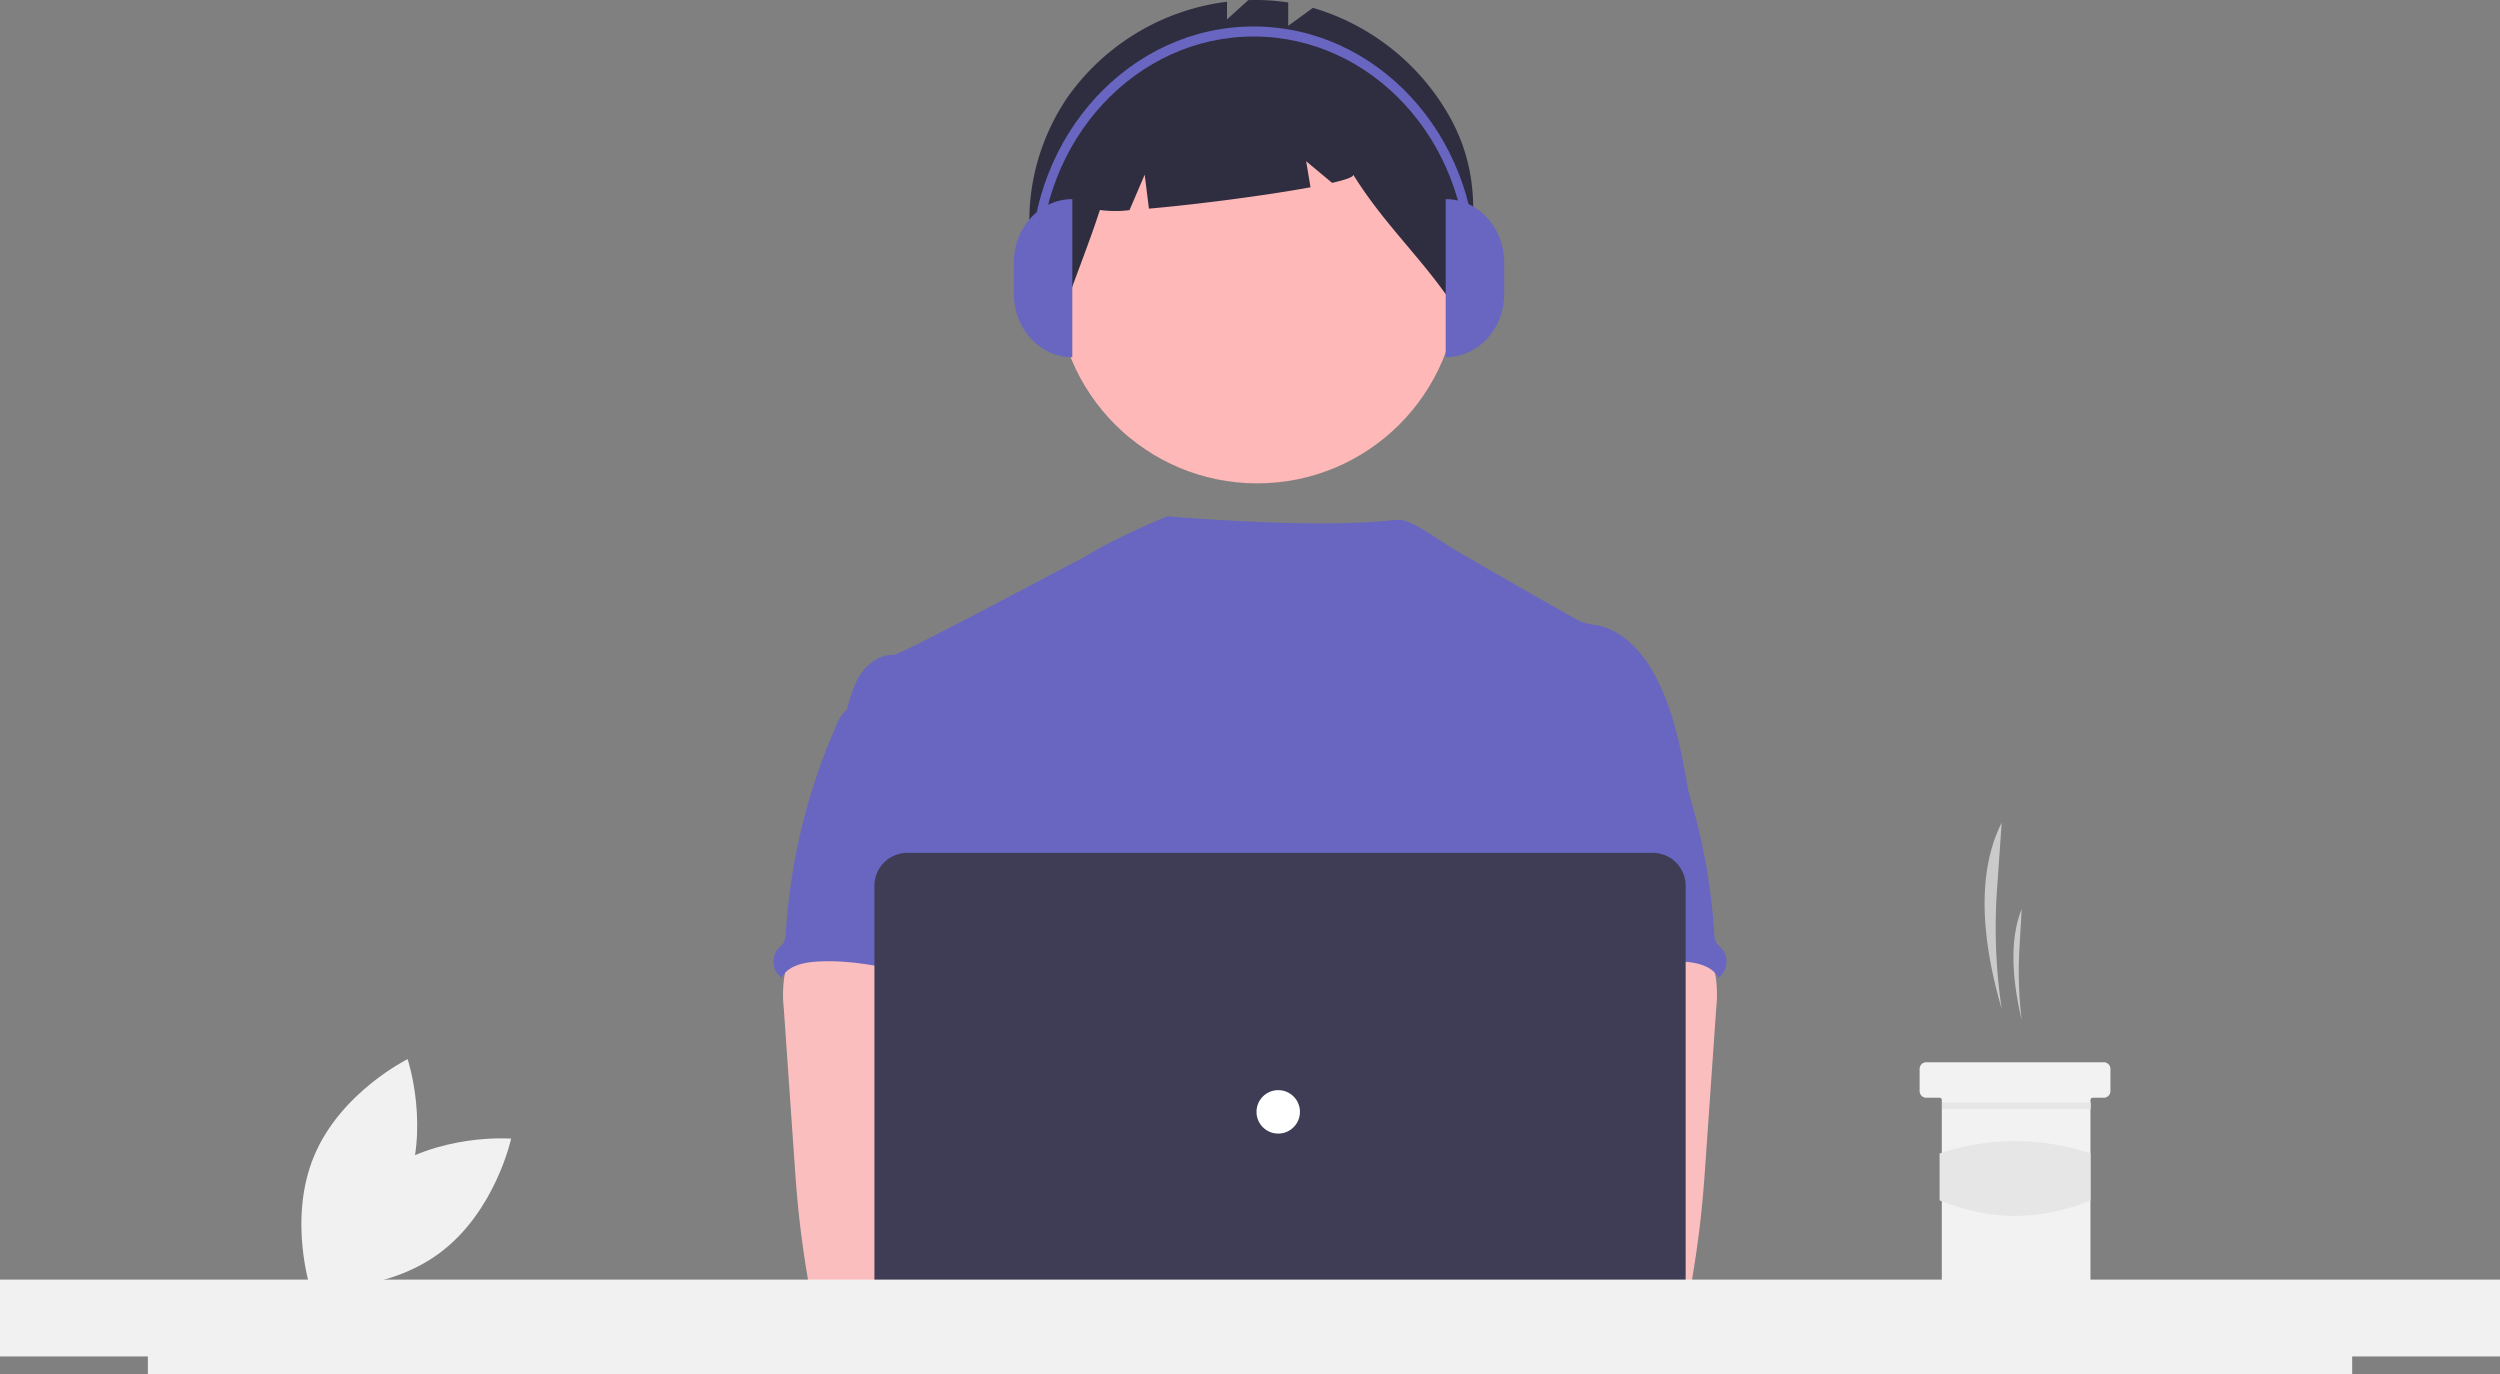
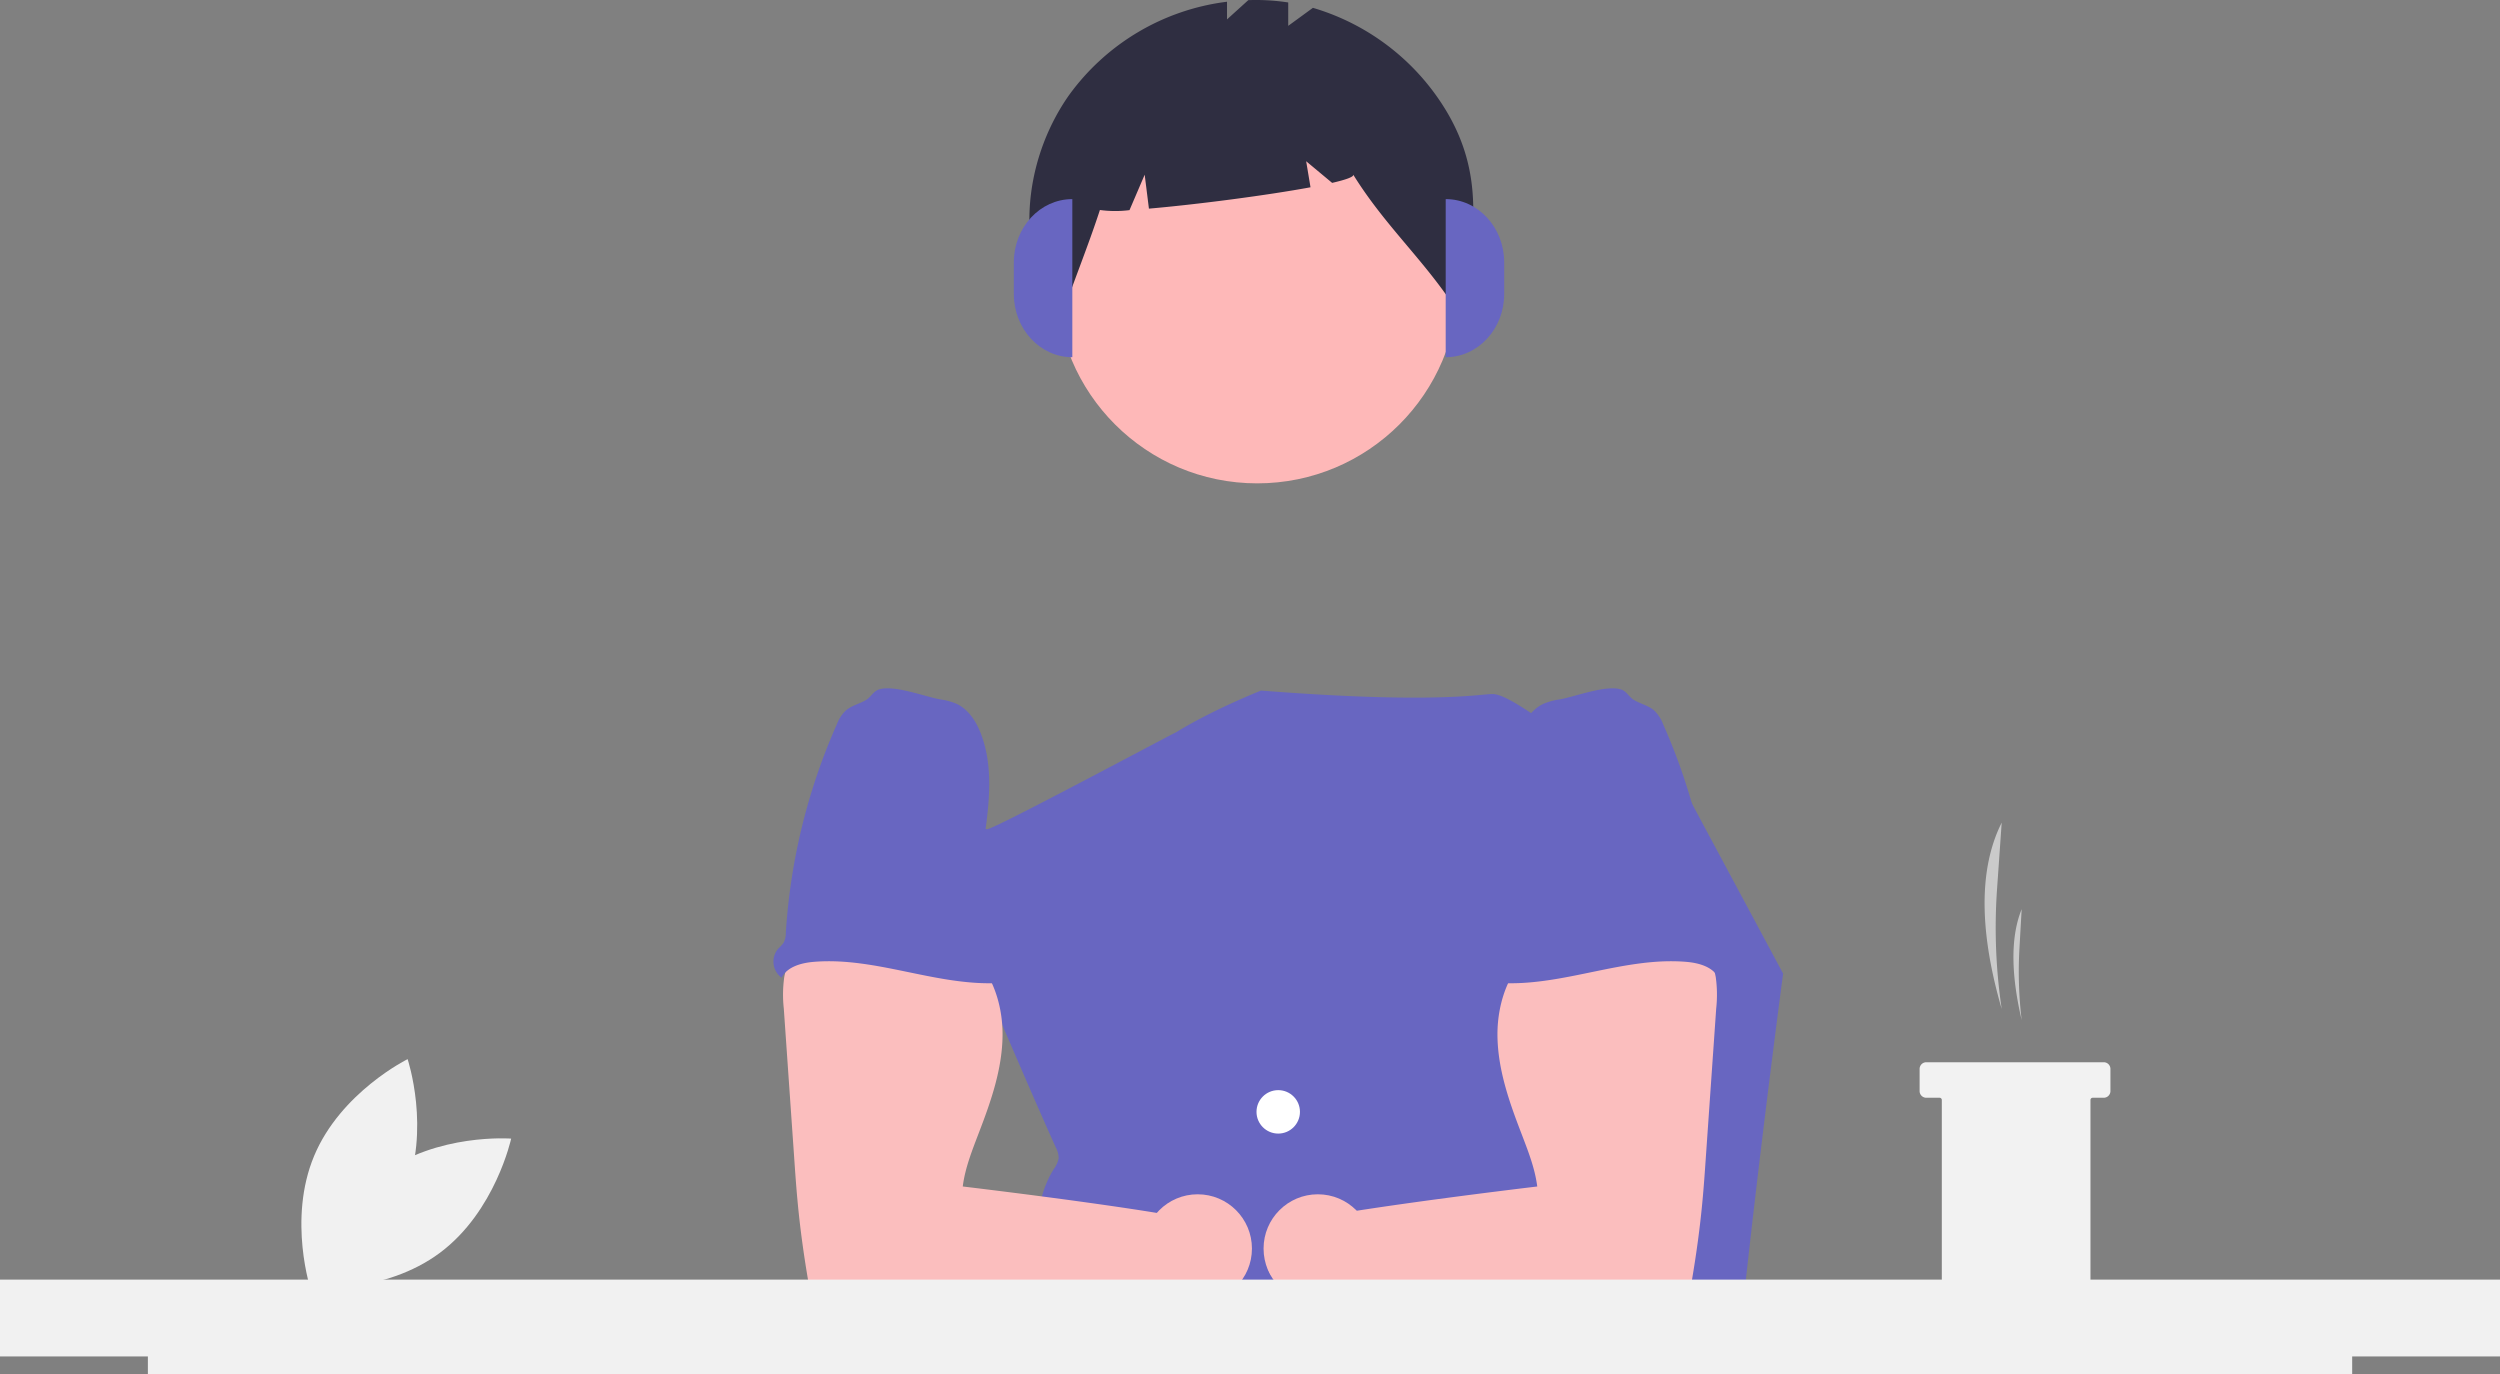
<svg xmlns="http://www.w3.org/2000/svg" width="878.63" height="483" data-name="Layer 1">
  <rect width="100%" height="100%" fill="#808080" stroke="none" />
  <path fill="#f1f1f1" d="M134.032 412.703c-19.511 14.545-25.04 40.135-25.04 40.135s26.103 2.01 45.614-12.535 25.04-40.135 25.04-40.135-26.104-2.009-45.614 12.535Z" />
  <path fill="#f1f1f1" d="M142.159 419.532c-9.377 22.456-32.862 34.028-32.862 34.028s-8.281-24.836 1.096-47.293 32.862-34.028 32.862-34.028 8.281 24.837-1.096 47.293Z" />
  <path fill="#cacaca" d="M703.502 354.614a194.657 194.657 0 0 1-1.633-42.195l1.633-23.307c-9 17.908-6.966 41.478 0 65.502ZM710.52 358.513a143.09 143.09 0 0 1-.785-25.116l.786-13.874c-4.33 10.66-3.352 24.69 0 38.99Z" />
  <path fill="#f2f2f2" d="M741.716 375.67v7.798a2.352 2.352 0 0 1-2.34 2.34h-3.899a.777.777 0 0 0-.78.78v63.942a2.351 2.351 0 0 1-2.339 2.34h-47.567a2.341 2.341 0 0 1-2.34-2.34v-63.943a.782.782 0 0 0-.78-.78h-4.678a2.341 2.341 0 0 1-2.34-2.339v-7.798a2.336 2.336 0 0 1 2.34-2.34h62.383a2.346 2.346 0 0 1 2.34 2.34Z" />
-   <path fill="#e6e6e6" d="M682.522 387.445h52.246v2.339h-52.246zM734.698 421.869c-17.483 7.235-35.156 7.314-53.026 0v-16.481a83.274 83.274 0 0 1 53.026 0Z" />
  <circle cx="441.853" cy="99.211" r="70.666" fill="#feb8b8" data-name="Ellipse 276" />
  <path fill="#2f2e41" d="M507.855 38.246a81.614 81.614 0 0 0-46.43-35.492l-8.675 6.331V.865a75.123 75.123 0 0 0-14.032-.818l-7.485 6.773V.61a80.834 80.834 0 0 0-55.763 33.169c-16.254 23.432-18.998 56.032-3.01 79.652 4.387-13.487 9.714-26.142 14.103-39.628a39.916 39.916 0 0 0 10.4.05l5.338-12.458 1.492 11.931c16.55-1.441 41.096-4.607 56.785-7.508l-1.526-9.153 9.128 7.606c4.806-1.106 7.66-2.11 7.425-2.877 11.668 18.81 25.948 30.825 37.615 49.636 4.432-26.524 9.532-48.58-5.365-72.784Z" data-name="Path 1461" />
-   <path fill="#6866c1" d="M593.835 280.93c-2.43-14.619-4.937-29.519-11.731-42.689-4.465-8.626-11.554-16.846-21.11-18.552a20.422 20.422 0 0 1-5.496-1.272c-2.8-1.349-40.425-22.828-46.406-26.569-5.134-3.211-13.24-9.158-17.327-9.158-4.111-.09-19.877 3.58-81.413-1.23 0 0-16.905 6.662-29.986 14.742-.198-.13-63.869 34.06-66.26 33.97-4.531-.19-8.742 2.71-11.339 6.363-2.596 3.652-3.814 8.174-5.09 12.545 13.908 30.97 26.632 61.98 40.54 92.95a7.93 7.93 0 0 1 1.006 3.814 9.31 9.31 0 0 1-1.73 3.815c-6.821 10.956-6.604 24.736-5.86 37.613.747 12.877 1.669 26.478-4.086 38.02-1.565 3.169-3.6 6.07-5.09 9.238-3.486 7.177-4.746 30.13-2.71 37.842l255.121 7.308c-5.485-15.078 18.967-198.75 18.967-198.75Z" />
+   <path fill="#6866c1" d="M593.835 280.93a20.422 20.422 0 0 1-5.496-1.272c-2.8-1.349-40.425-22.828-46.406-26.569-5.134-3.211-13.24-9.158-17.327-9.158-4.111-.09-19.877 3.58-81.413-1.23 0 0-16.905 6.662-29.986 14.742-.198-.13-63.869 34.06-66.26 33.97-4.531-.19-8.742 2.71-11.339 6.363-2.596 3.652-3.814 8.174-5.09 12.545 13.908 30.97 26.632 61.98 40.54 92.95a7.93 7.93 0 0 1 1.006 3.814 9.31 9.31 0 0 1-1.73 3.815c-6.821 10.956-6.604 24.736-5.86 37.613.747 12.877 1.669 26.478-4.086 38.02-1.565 3.169-3.6 6.07-5.09 9.238-3.486 7.177-4.746 30.13-2.71 37.842l255.121 7.308c-5.485-15.078 18.967-198.75 18.967-198.75Z" />
  <path fill="#fbbebe" d="M275.625 343.403a45.043 45.043 0 0 0-.152 11.109l3.656 52.512c.344 4.95.682 9.887 1.146 14.824.877 9.581 2.188 19.086 3.815 28.578a5.09 5.09 0 0 0 5.216 4.95c16.096 3.405 32.726 3.269 49.153 2.341 25.067-1.4 89.198-4.046 93.116-9.136s1.635-13.322-3.474-17.438-89.739-14.15-89.739-14.15c.827-6.552 3.322-12.723 5.688-18.945 4.25-11.035 8.22-22.432 8.297-34.253s-4.377-24.25-14.06-31.022c-7.966-5.56-18.222-6.591-27.929-6.362-7.062.203-19.265-1.49-25.715 1.272-5.105 2.248-8.064 10.722-9.018 15.72Z" data-name="Path 1421" />
  <path fill="#6866c1" d="M296.942 250.023a13.17 13.17 0 0 0-2.824 4.518 213.588 213.588 0 0 0-17.94 73.315 7.33 7.33 0 0 1-.828 3.55 15.535 15.535 0 0 1-1.87 2.023 7.024 7.024 0 0 0 .84 9.899q.173.146.356.28c2.1-3.95 7.125-5.242 11.592-5.585 21.389-1.692 42.282 8.259 63.734 7.508-1.513-5.23-3.69-10.256-4.925-15.548-5.458-23.502 8.157-49.09-.19-71.726-1.668-4.53-4.454-8.983-8.843-10.968a23.555 23.555 0 0 0-5.662-1.499c-5.42-.98-16.212-5.166-21.453-3.486-1.934.624-2.697 2.443-4.3 3.542-2.437 1.556-5.668 2.128-7.687 4.177Z" data-name="Path 1430" />
  <path fill="#fbbebe" d="M593.988 327.683c-6.451-2.761-18.654-1.07-25.716-1.272-9.707-.23-19.962.802-27.928 6.362-9.683 6.772-14.137 19.2-14.06 31.022s4.046 23.218 8.296 34.253c2.366 6.222 4.86 12.393 5.688 18.946 0 0-84.63 10.034-89.739 14.15s-7.392 12.347-3.474 17.437 126.173 10.2 142.27 6.794a5.09 5.09 0 0 0 5.216-4.95c1.626-9.49 2.937-18.996 3.814-28.577.465-4.937.803-9.874 1.146-14.824l3.656-52.512a45.043 45.043 0 0 0-.152-11.109c-.954-4.998-3.913-13.472-9.017-15.72Z" data-name="Path 1421" />
  <path fill="#6866c1" d="M574.002 245.846c-1.603-1.1-2.366-2.918-4.3-3.542-5.242-1.68-16.033 2.507-21.454 3.486a23.555 23.555 0 0 0-5.661 1.499c-4.39 1.985-7.176 6.438-8.843 10.968-8.347 22.637 5.268 48.224-.191 71.726-1.234 5.292-3.411 10.318-4.925 15.548 21.453.75 42.346-9.2 63.734-7.508 4.467.343 9.493 1.635 11.593 5.586q.182-.135.356-.281a7.024 7.024 0 0 0 .84-9.899 15.535 15.535 0 0 1-1.87-2.023 7.33 7.33 0 0 1-.828-3.55 213.588 213.588 0 0 0-17.94-73.315 13.17 13.17 0 0 0-2.825-4.518c-2.019-2.049-5.25-2.621-7.686-4.177Z" data-name="Path 1430" />
  <circle cx="420.924" cy="438.81" r="19.073" fill="#fbbebe" />
  <circle cx="463.156" cy="438.81" r="19.073" fill="#fbbebe" />
-   <path fill="#3f3d56" d="M580.888 481.788H318.857a11.552 11.552 0 0 1-11.54-11.538V311.283a11.552 11.552 0 0 1 11.54-11.539h262.03a11.552 11.552 0 0 1 11.54 11.539V470.25a11.552 11.552 0 0 1-11.54 11.538Z" />
  <circle cx="449.236" cy="390.766" r="7.635" fill="#fff" data-name="Ellipse 263" />
  <path fill="#f1f1f1" d="M878.63 449.724H0v27h51.97V483h774.71v-6.276h51.95v-27z" />
  <path fill="#6866c1" d="M376.87 125.55c-11.354 0-20.559-9.953-20.559-22.23V92.205c0-12.277 9.205-22.23 20.56-22.23v55.574ZM508.094 69.976c11.355 0 20.56 9.952 20.56 22.229v11.115c0 12.277-9.205 22.23-20.56 22.23V69.975Z" />
-   <path fill="#6866c1" d="M518.868 93.952h-3.262c0-44.73-33.657-81.121-75.026-81.121-41.37 0-75.026 36.39-75.026 81.12h-3.262c0-46.674 35.12-84.647 78.288-84.647s78.288 37.973 78.288 84.648Z" />
</svg>